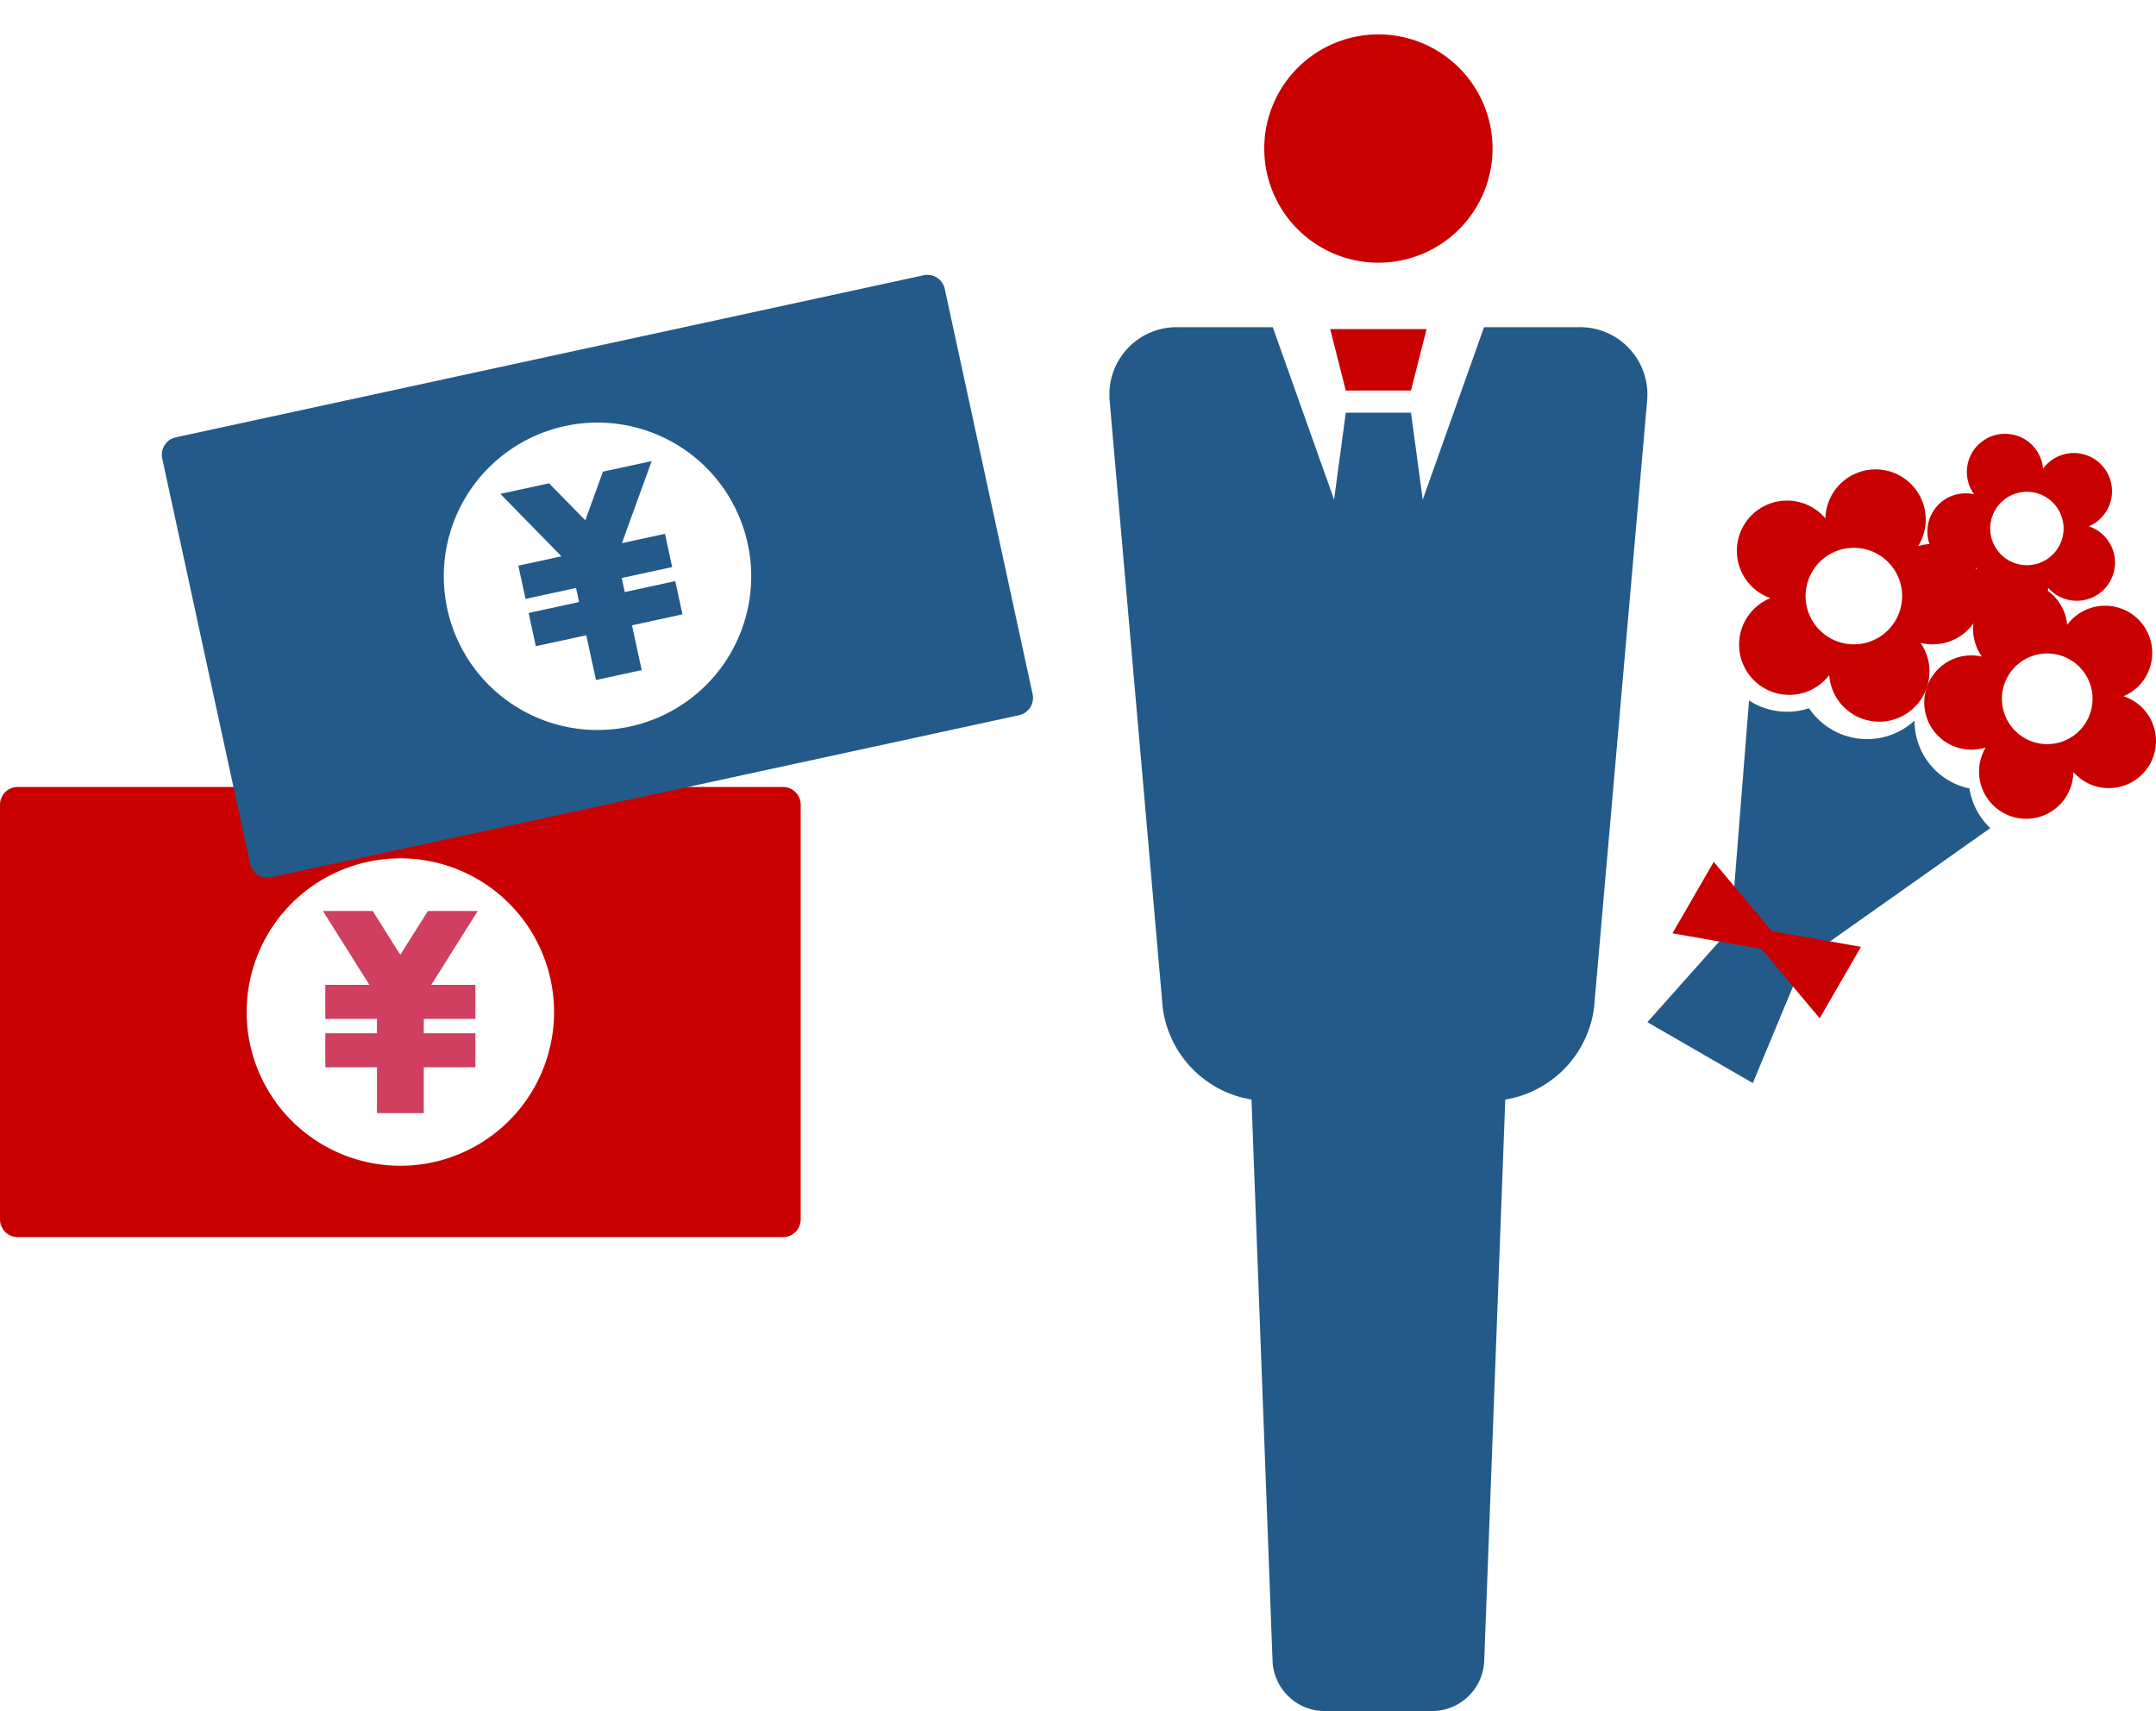
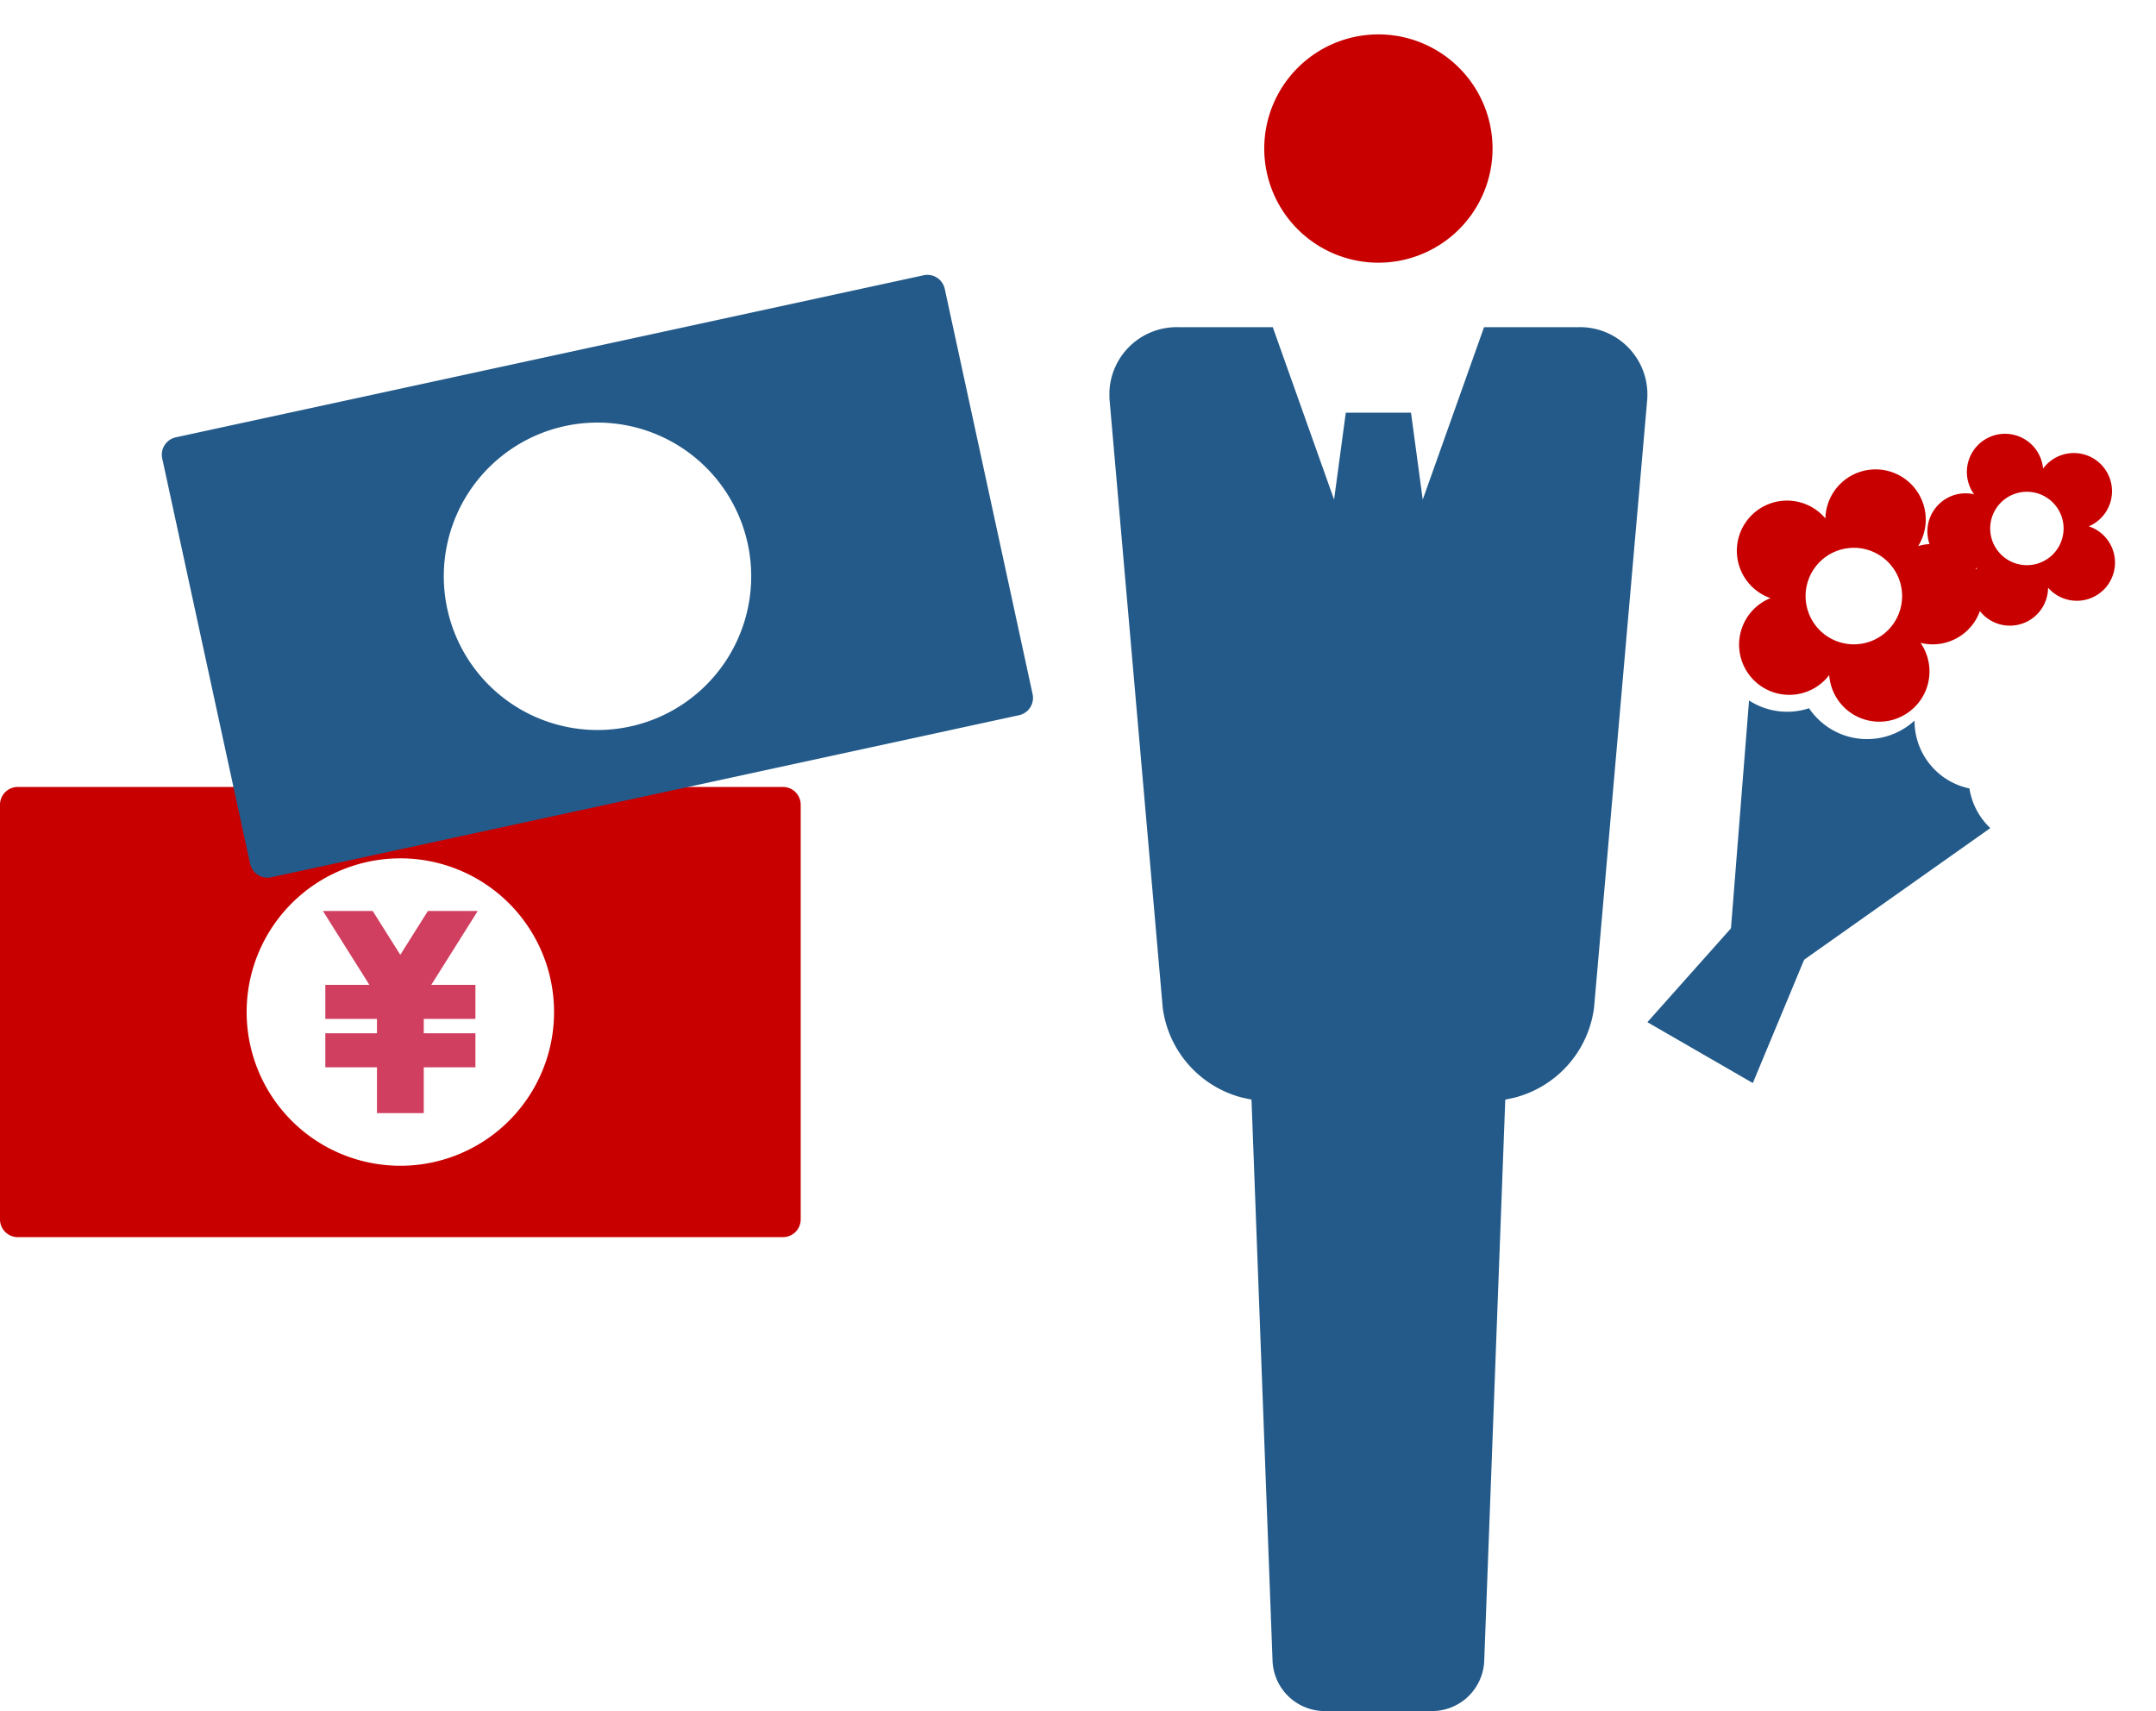
<svg xmlns="http://www.w3.org/2000/svg" width="140.642" height="111.618" viewBox="0 0 140.642 111.618">
  <defs>
    <clipPath id="clip-path">
      <rect id="長方形_626" data-name="長方形 626" width="35.092" height="111.618" fill="none" />
    </clipPath>
    <clipPath id="clip-path-2">
      <rect id="長方形_578" data-name="長方形 578" width="56.831" height="39.329" fill="#235a89" />
    </clipPath>
  </defs>
  <g id="グループ_7750" data-name="グループ 7750" transform="translate(-1834.916 -3136.102)">
    <g id="グループ_7747" data-name="グループ 7747" transform="translate(1907.287 3136.102)">
      <g id="グループ_7746" data-name="グループ 7746" clip-path="url(#clip-path)">
        <path id="パス_713" data-name="パス 713" d="M50.713,16.892a7.446,7.446,0,1,0-7.446-7.446,7.446,7.446,0,0,0,7.446,7.446" transform="translate(-33.167 0.244)" fill="#c80000" />
        <path id="パス_714" data-name="パス 714" d="M30.628,99.055h-6.19l-4,11.25-.765-5.67H15.419l-.764,5.67-4-11.25H4.464a4.395,4.395,0,0,0-4.445,4.851l3.459,39.556a6.992,6.992,0,0,0,5.19,5.854l.6.127,1.374,36.639a3.412,3.412,0,0,0,3.373,3.249h7.06a3.413,3.413,0,0,0,3.373-3.249l1.374-36.639.6-.127a6.992,6.992,0,0,0,5.19-5.854l3.459-39.556a4.395,4.395,0,0,0-4.445-4.851" transform="translate(0 -77.713)" fill="#235a89" />
-         <path id="パス_715" data-name="パス 715" d="M69.989,99.638H66.844l1.017,4.009h4.254l1.017-4.009Z" transform="translate(-52.443 -78.171)" fill="#c80000" />
      </g>
    </g>
    <g id="グループ_7749" data-name="グループ 7749" transform="translate(1942.379 3163.367)">
      <path id="パス_716" data-name="パス 716" d="M279.444,9.778a2.49,2.49,0,0,0-1.293-3.743,2.49,2.49,0,1,0-2.983-3.764,2.49,2.49,0,1,0-4.5,1.674,2.49,2.49,0,1,0,.2,4.8,2.49,2.49,0,1,0,4.626,1.292,2.49,2.49,0,0,0,3.951-.257m-7.209-2.119a2.394,2.394,0,1,1,3.364.39,2.394,2.394,0,0,1-3.364-.39" transform="translate(-249.356 1.034)" fill="#c80000" />
-       <path id="パス_722" data-name="パス 722" d="M282.223,12.076a3.076,3.076,0,0,0-1.6-4.622A3.075,3.075,0,1,0,276.942,2.8a3.075,3.075,0,1,0-5.559,2.067,3.075,3.075,0,1,0,.248,5.926,3.075,3.075,0,1,0,5.713,1.6,3.076,3.076,0,0,0,4.88-.318m-8.9-2.617a2.957,2.957,0,1,1,4.154.481,2.957,2.957,0,0,1-4.154-.481" transform="translate(-249.558 10.698)" fill="#c80000" style="mix-blend-mode: multiply;isolation: isolate" />
      <path id="パス_723" data-name="パス 723" d="M15.542,12.851a3.273,3.273,0,0,0-1.7-4.919A3.273,3.273,0,1,0,9.922,2.985a3.272,3.272,0,1,0-5.916,2.2,3.272,3.272,0,1,0,.264,6.307,3.273,3.273,0,1,0,6.08,1.7,3.273,3.273,0,0,0,5.193-.338M6.067,10.066a3.147,3.147,0,1,1,4.421.512,3.147,3.147,0,0,1-4.421-.512" transform="matrix(0.799, 0.602, -0.602, 0.799, 11.534, 0)" fill="#c80000" style="mix-blend-mode: multiply;isolation: isolate" />
      <path id="パス_717" data-name="パス 717" d="M85.586,243.7l2.024,1.028,12.707-8.983c-.061-.058-.121-.116-.179-.178h0a4.525,4.525,0,0,1-1.184-2.409,4.5,4.5,0,0,1-3.58-4.427,4.574,4.574,0,0,1-4.575.964h0a4.582,4.582,0,0,1-2.307-1.768,4.567,4.567,0,0,1-3.914-.508l-1.2,15.132Z" transform="translate(-77.946 -208.991)" fill="#235a89" />
      <path id="パス_718" data-name="パス 718" d="M8.754,448.893l-.832-2.617L0,455.171l6.878,3.971,3.67-8.819-.743.634.743-.634H8.754Z" transform="translate(0 -415.756)" fill="#235a89" />
-       <path id="パス_719" data-name="パス 719" d="M34.754,377.484l-5.812-1.023-3.792-4.522L22.456,376.6l5.812,1.023,3.792,4.522Z" transform="translate(-20.82 -342.984)" fill="#c80000" style="mix-blend-mode: multiply;isolation: isolate" />
    </g>
    <g id="グループ_7748" data-name="グループ 7748" transform="translate(1834.916 3187.438)">
      <path id="パス_644" data-name="パス 644" d="M152.889,102.681H102.967a1.158,1.158,0,0,0-1.155,1.155v27.056a1.158,1.158,0,0,0,1.155,1.155h49.922a1.158,1.158,0,0,0,1.155-1.155V103.836a1.158,1.158,0,0,0-1.155-1.155m-24.961,24.71a10.027,10.027,0,1,1,10.027-10.027,10.027,10.027,0,0,1-10.027,10.027" transform="translate(-101.812 -102.681)" fill="#c80000" />
      <path id="パス_645" data-name="パス 645" d="M176.178,143.073v-2.989h-3.369v-2.218h3.369v-.939h-3.369v-2.218h2.876l-3.033-4.821H175.9l1.8,2.859,1.8-2.859h3.252l-3.033,4.821H182.6v2.218h-3.369v.939H182.6v2.218h-3.369v2.989Z" transform="translate(-151.587 -121.798)" fill="#d03f5f" />
    </g>
    <g id="グループ_922" data-name="グループ 922" transform="translate(1845.472 3154.032)" style="mix-blend-mode: multiply;isolation: isolate">
      <g id="グループ_921" data-name="グループ 921" clip-path="url(#clip-path-2)">
        <path id="パス_646" data-name="パス 646" d="M88.879.027,40.09,10.6a1.158,1.158,0,0,0-.884,1.374l5.732,26.442a1.158,1.158,0,0,0,1.374.884L95.1,28.726a1.158,1.158,0,0,0,.884-1.373L90.252.911A1.158,1.158,0,0,0,88.879.027M69.72,29.465A10.027,10.027,0,1,1,77.4,17.54,10.027,10.027,0,0,1,69.72,29.465" transform="translate(-39.18 -0.001)" fill="#235a89" />
-         <path id="パス_647" data-name="パス 647" d="M119.681,55.143l-.633-2.921-3.292.714-.47-2.168,3.292-.714-.2-.917-3.292.714-.47-2.168,2.811-.61L113.442,43l3.178-.689,2.364,2.413,1.152-3.175,3.178-.689-1.943,5.354,2.81-.609.47,2.168-3.292.714.2.917,3.292-.714.47,2.168-3.292.714.633,2.921Z" transform="translate(-91.359 -28.713)" fill="#235a89" />
      </g>
    </g>
  </g>
</svg>